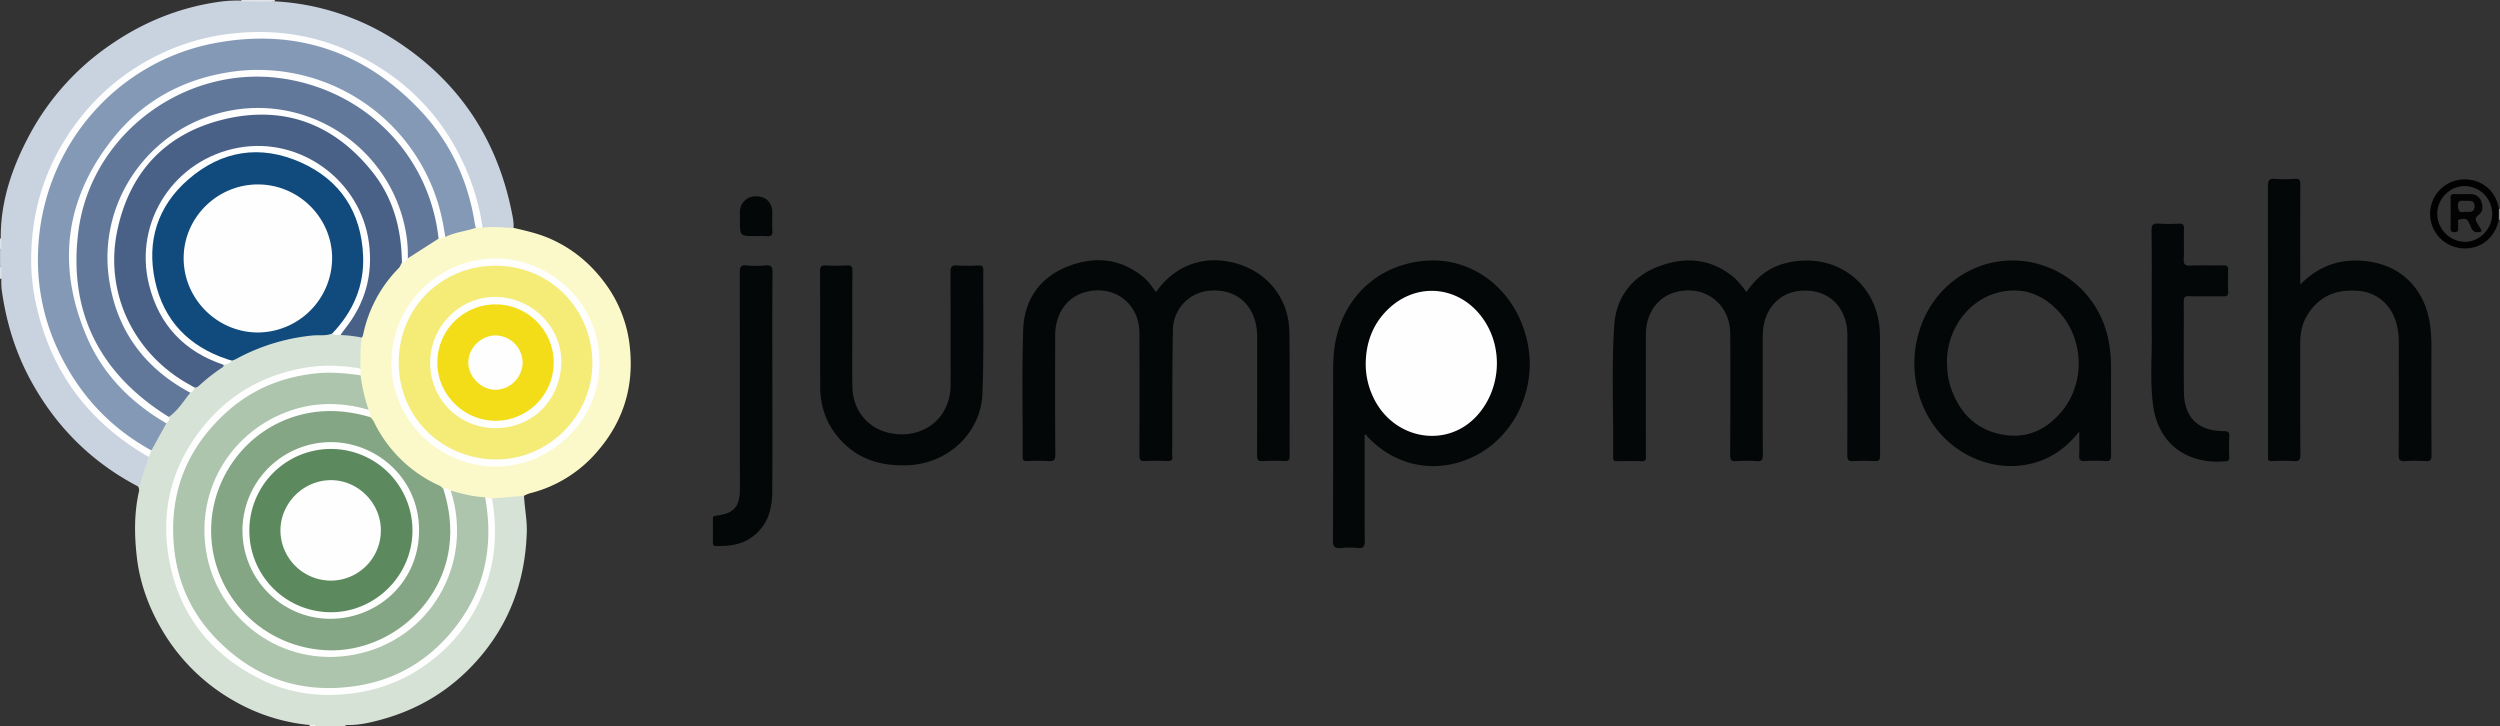
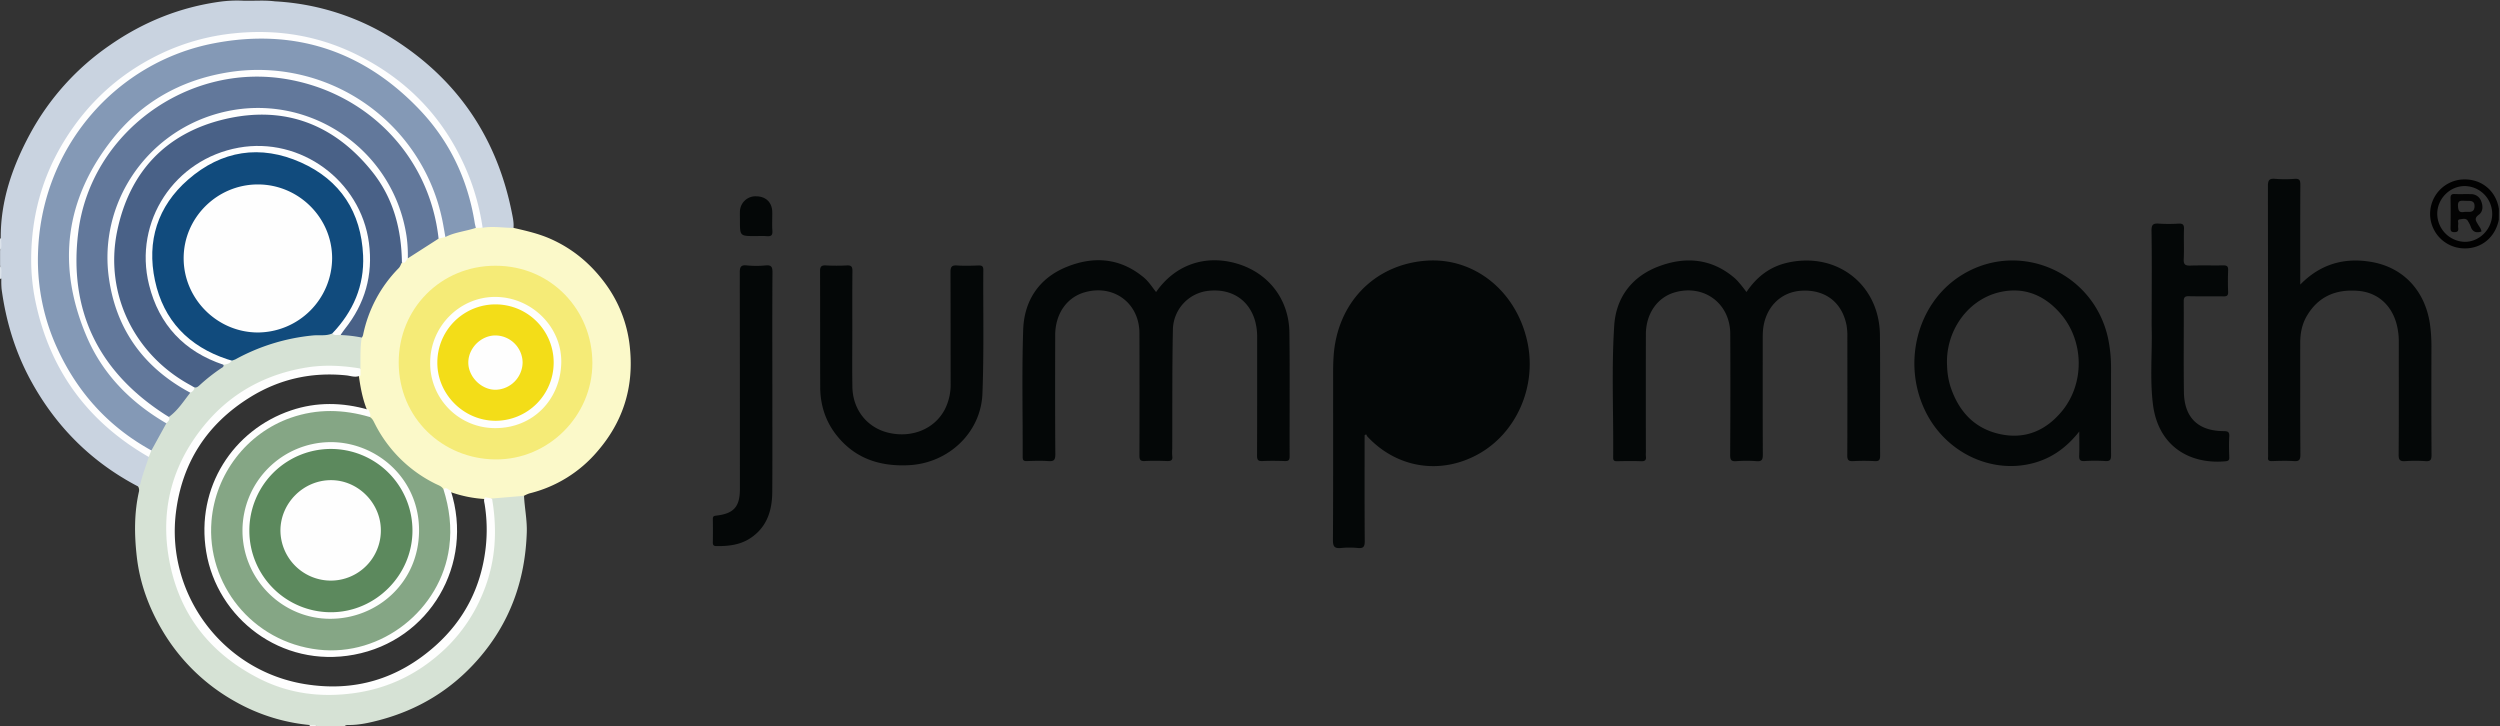
<svg xmlns="http://www.w3.org/2000/svg" viewBox="0 0 1864.81 541.78">
  <rect x="0" y="0" width="1864.81" height="541.78" fill="#333333" stroke="none" />
  <defs>
    <style>.cls-1{fill:#c9d3e0;}.cls-2{fill:#d6e2d5;}.cls-3{fill:#e8ecf1;}.cls-4{fill:#dbe2ea;}.cls-5{fill:#898989;}.cls-6{fill:#eef3ed;}.cls-7{fill:#fbf9c9;}.cls-8{fill:#040707;}.cls-9{fill:#010101;}.cls-10{fill:#fefefe;}.cls-11{fill:#8499b6;}.cls-12{fill:#62789b;}.cls-13{fill:#496187;}.cls-14{fill:#114b7d;}.cls-15{fill:#adc4ad;}.cls-16{fill:#85a685;}.cls-17{fill:#f5eb77;}.cls-18{fill:#030303;}.cls-19{fill:#5c895d;}.cls-20{fill:#f3dd18;}</style>
  </defs>
  <g id="Capa_2" data-name="Capa 2">
    <g id="Capa_1-2" data-name="Capa 1">
      <path class="cls-1" d="M103,362.86c-35-18.27-61.61-45-80.36-79.62C11.17,262,4.37,239.29,1.17,215.45A68.81,68.81,0,0,1,1,208c-1.24-3.27.43-6.81-.95-10.06v-11c1.07-2.82.27-5.75.52-8.62-.35-28.27,8.65-54,21.84-78.45A189.84,189.84,0,0,1,82,33.68c24.86-17.27,52.29-28.35,82.37-32.45A94.68,94.68,0,0,1,181.26.52C189.18.78,197.11,0,205,1a184.29,184.29,0,0,1,93.2,31.23c45.3,30.31,72.79,72.65,83.51,125.94.77,3.85,1.69,7.8,1.32,11.83a4.3,4.3,0,0,1-3.62,1.32c-6.23-.5-12.48-.35-18.71-.51-2.38-1.31-2.55-3.75-2.94-6-6.58-38.13-24.31-70.31-52.83-96.24-26.77-24.34-58.38-38.62-94.55-42.31-44-4.49-84.15,6.14-119.26,33C54.45,87.29,32.28,124.48,26.3,170.54c-6.11,47,5.79,89.39,35,126.78,12.21,15.64,27.14,28.31,44,38.73,2.24,1.38,4.8,2.4,6.2,4.87-.76,7.28-3.88,13.89-6.06,20.77A1.89,1.89,0,0,1,103,362.86Z" />
      <path class="cls-2" d="M103,362.86c.57-.57,1.51-1.06,1.66-1.72,1.52-6.95,4.24-13.52,6.32-20.29-.73-2.07.67-3.61,1.31-5.35,3.5-6.63,6.49-13.53,10.71-19.77a18.13,18.13,0,0,0,2.94-5.26c5.28-5.84,10.26-12,15.34-18,1.3-1.3,2.32-2.86,3.67-4.12,7.48-5.47,14.48-11.55,22-17a36.91,36.91,0,0,0,6.4-3.59c23.11-13.07,48-19.35,74.5-19.58a57.06,57.06,0,0,0,6.67.3c4-.12,7.89.94,11.87,1.13a5,5,0,0,1,4.21,2.28,123.38,123.38,0,0,1-.76,22.24c-1.63,2.62-4.08,1.65-6.3,1.33-25.75-3.61-50.4.39-73.07,12.82-36.85,20.19-59,51.12-64.11,93.28-4.14,34.18,4.83,64.93,26.81,91.27s50.32,41.34,85.06,43.7c35.62,2.42,66.44-8.76,92.18-32.91,19.87-18.64,32.25-41.84,36.16-69.08a139.72,139.72,0,0,0,.08-37.83c-.24-1.88-1.2-4,.84-5.56,6.47-1.75,13.17-1.67,19.75-2.53a3.89,3.89,0,0,1,3.64,1.21c.44,9.1,2.36,18.11,2.06,27.25-1.16,35.72-12.48,67.49-36.26,94.66-20,22.87-44.74,37.82-73.94,45.49-7.33,1.93-14.83,3.6-22.53,3.57-1.16,0-2.36-.11-3.21,1H237c-1.85-1.3-4.16.23-6-1a139.37,139.37,0,0,1-55.62-17.53,145,145,0,0,1-54.29-53c-10.08-17-16.83-35.34-19.07-55.13-1.84-16.24-2-32.44,1.64-48.5A5.19,5.19,0,0,0,103,362.86Z" />
-       <path class="cls-3" d="M180,1c0-.32,0-.63,0-.95h25a7.7,7.7,0,0,0,0,1Z" />
      <path class="cls-4" d="M0,197.92c2,3.19.6,6.71,1,10.06L0,207.91Z" />
      <path class="cls-4" d="M0,177.93l.94-.07c-.3,3,1,6.21-.94,9.06Z" />
-       <path class="cls-5" d="M1864.81,163.93l-.46,0-.44.12c-2.13-2.75-2.17-5.48.07-8.19a.75.75,0,0,1,.83.12Z" />
      <path class="cls-6" d="M231,540.81c2,.26,4.25-.83,6,1h-6C231,541.45,231,541.13,231,540.81Z" />
      <path class="cls-7" d="M390.85,369.85l-23.84,2c-1.71,1.35-3.59.28-5.39.38a92,92,0,0,1-25-5c-2-.72-3.94-1.8-6.14-2-5.79-3.53-12-6.24-17.7-10A102.14,102.14,0,0,1,279.24,318c-1.18-2.18-2.51-4.28-3.66-6.48a41.89,41.89,0,0,0-2-6.18c-3.27-8.25-4.8-16.9-6-25.64a6.39,6.39,0,0,1,1.27-4.79c.13-7.72-.29-15.46,1-23.14,0-9.24,3.95-17.37,7.59-25.5,5.14-11.5,13.15-21.07,21.43-30.39,2.53-.06,3-2.85,5-3.72,7.07-5.93,15-10.52,23.06-14.93,1.6-.68,3.25-1.21,4.88-1.79,7.46-3.38,15.46-4.8,23.4-6.47a5.29,5.29,0,0,1,4.7.93c7.7-1.34,15.39.1,23.09.07,9.51,2.2,19,4.33,28,8.37,16.81,7.52,30.23,19,40.94,33.74a96.37,96.37,0,0,1,18.06,48.83c2.62,28.78-5.53,54-24.38,75.78a96.65,96.65,0,0,1-50.8,31.37A25.74,25.74,0,0,0,390.85,369.85Z" />
      <path class="cls-8" d="M862.35,217.86c14.08-20.36,36.69-28.2,60.37-21.22,23.4,6.9,38.76,26.54,39.08,51.4.4,30.81.05,61.63.17,92.44,0,3-1.07,3.52-3.71,3.43-5.5-.18-11-.25-16.49,0-3.26.16-4.12-.8-4.11-4.08.13-29.31.07-58.63.09-87.94a44.84,44.84,0,0,0-1.64-12.83c-4.6-15.55-17.6-23.9-34.49-22.15a29.64,29.64,0,0,0-26.73,28.87c-.59,29.63-.37,59.28-.48,88.92a37.21,37.21,0,0,0,0,5.49c.49,3.33-1.1,3.81-4,3.71-5.49-.21-11-.3-16.48,0-3.52.21-4-1.21-4-4.26q.15-45.46,0-90.94C850,226.22,830.86,211.89,809.2,218c-13.47,3.78-22.07,16.12-22.1,32-.06,29.65-.12,59.29.1,88.94,0,4.32-1.2,5.29-5.23,5-5.3-.37-10.66-.2-16,0-2.33.06-3.13-.53-3.12-3,.1-31.64-.68-63.31.37-94.93.73-21.79,11.8-38.54,32.41-46.91,20.11-8.17,39.71-6.78,57.21,7.58C856.64,209.74,859.21,213.86,862.35,217.86Z" />
      <path class="cls-8" d="M1302.75,217.82c7.72-11.51,17.76-19.13,31.17-22,36.63-7.92,68,16.71,68.37,54.09.29,30,0,60,.14,89.94,0,3.24-.79,4.29-4.09,4.11a147.05,147.05,0,0,0-16,0c-3.48.19-4.43-.82-4.41-4.36.15-29.32.1-58.63.06-87.95a48.45,48.45,0,0,0-.59-8.94c-3.36-17.26-15.92-26.86-33.6-25.86-15.8.88-27.34,12.78-28.76,29.72-.18,2.15-.18,4.32-.18,6.49,0,28.64-.07,57.29.07,85.94,0,3.64-.53,5.34-4.72,5a96,96,0,0,0-15,0c-3.74.27-4.66-.82-4.64-4.59q.27-45.21.07-90.44c-.1-22.65-19.56-37.09-41.32-30.9-13.09,3.73-21.59,15.92-21.62,31.28q-.09,44,0,88a22.94,22.94,0,0,0,0,3c.38,2.75-.55,3.81-3.5,3.69-6-.22-12-.13-18,0-2.06,0-2.92-.45-2.9-2.73.33-32.8-1.32-65.65.78-98.38,1.35-21.05,13.15-36.64,33.11-44.2s39.53-6,56.6,8.59a28.58,28.58,0,0,1,3.45,3.59C1299.07,212.94,1300.74,215.21,1302.75,217.82Z" />
      <path class="cls-8" d="M1017.89,324.69c0,26.3-.09,52.6.11,78.9,0,4.11-.89,5.58-5.14,5.17a63.37,63.37,0,0,0-12.47,0c-4.69.47-6.15-.84-6.12-5.84.24-38.8.12-77.61.15-116.41,0-7-.12-14,.36-20.94,2.7-39.7,30.47-68.25,68.94-71.11,36-2.67,67.56,22.75,75.65,60.88,7,33-8.19,67.57-36.57,83.36-28.21,15.69-60.79,10.56-82.83-13.07a7.27,7.27,0,0,1-.91-1.7Z" />
      <path class="cls-8" d="M1574.67,274a105.71,105.71,0,0,0-1.85-19.84c-9.78-51.19-67.35-76.26-110.74-48.21-32.38,20.92-43.59,65.92-25.37,101.83,14.94,29.45,47.57,45.37,78.27,38.09,14.42-3.42,26-11.35,36-24,0,6.88.17,12.36-.07,17.82-.14,3.13.59,4.42,4,4.22a123.17,123.17,0,0,1,15.49,0c3.68.25,4.31-1.12,4.29-4.48C1574.6,317.64,1574.68,295.81,1574.67,274Zm-37,33.16c-11.91,14.19-27.26,20.67-45.74,16.67-19.3-4.17-30.92-17.06-37-35.35a56.79,56.79,0,0,1-2.54-15.21c-1.62-26.5,15.88-50.76,40.78-55.67,17.37-3.43,31.82,2.83,43.32,15.76C1554.76,253.9,1555.33,286.16,1537.7,307.15Z" />
      <path class="cls-8" d="M1715.82,212.26c15.16-15.44,32.91-20.25,52.76-16.93,24.83,4.14,41.24,22.58,44.26,48.51a122.16,122.16,0,0,1,.83,14.44c-.05,27-.1,54,.07,81,0,3.64-.71,5-4.59,4.7a105.63,105.63,0,0,0-15,0c-3.79.24-5-.77-4.94-4.79.19-28,.1-56,.1-84a50.52,50.52,0,0,0-2-14.78c-4.1-13.55-14.33-22.23-28-23.43-16.46-1.45-29.83,3.88-38.51,18.56-3.64,6.14-5,12.94-5,20.09,0,27.82-.06,55.64.12,83.46,0,3.87-.9,5.13-4.85,4.86-5.48-.37-11-.19-16.49,0-2.21,0-3.06-.64-2.77-2.82a18.93,18.93,0,0,0,0-2.5q0-99.94-.12-199.91c0-4.46,1.12-5.68,5.44-5.32a93.33,93.33,0,0,0,14.48,0c3.67-.26,4.29,1.11,4.27,4.45C1715.76,162.28,1715.82,186.74,1715.82,212.26Z" />
      <path class="cls-8" d="M635.77,246.62c0,14-.18,28,.05,42,.29,17,11,30.38,26.81,34.15,17.45,4.15,34.29-2.66,42-17.12a40.71,40.71,0,0,0,4.48-19.72c-.07-27.64,0-55.28-.12-82.91,0-3.85.83-5.28,4.9-5,5.3.38,10.65.19,16,0,2.43-.06,3.6.45,3.59,3.24-.2,30.8.54,61.63-.66,92.38-1.15,29.25-25.48,51.85-54.76,53.35-22.14,1.14-41-5.18-54.83-23.34-7.78-10.26-11.37-22.11-11.41-34.92-.11-28.81,0-57.61-.12-86.42,0-3.6,1.07-4.51,4.48-4.32a145.33,145.33,0,0,0,15.48,0c3.28-.16,4.23.85,4.2,4.16C635.67,217,635.77,231.8,635.77,246.62Z" />
      <path class="cls-8" d="M1605,232.1c0-20,.18-40-.13-60-.08-4.64,1.34-5.61,5.54-5.29a116.75,116.75,0,0,0,14.49,0c3.12-.16,4.32.57,4.19,4-.29,7.49.18,15-.2,22.48-.21,4.16,1.29,4.93,5,4.81,8.16-.26,16.33,0,24.5-.14,2.84-.06,3.74.8,3.63,3.64-.2,5.32-.23,10.67,0,16,.14,3-1,3.53-3.71,3.48-8.49-.15-17,.08-25.49-.13-3.07-.07-3.95.8-3.93,3.91.13,22.49-.16,45,.14,67.47.25,19.18,10.55,29.15,29.64,29.25,3,0,4.43.48,4.2,4-.33,5.14-.18,10.32,0,15.49.06,2.12-.59,2.78-2.76,3-26.81,2.49-50.31-11.24-54.19-42.58-2.31-18.72-.5-37.6-.91-56.4C1604.92,240.77,1605,236.43,1605,232.1Z" />
      <path class="cls-8" d="M576.11,286.65c0,26.8.13,53.6-.06,80.39-.1,13.7-3.9,26-16,34.17-7.76,5.27-16.63,6.24-25.74,6.13-1.9,0-2.62-.74-2.59-2.67.09-5.83.1-11.65,0-17.48,0-2,.66-2.36,2.55-2.58,13.17-1.53,17.64-6.62,17.64-19.88q0-80.64-.09-161.27c0-4.22.71-6,5.33-5.48a71.56,71.56,0,0,0,14,0c4.4-.41,5.08,1.31,5.06,5.28C576,231.06,576.11,258.86,576.11,286.65Z" />
      <path class="cls-9" d="M1836.55,133.88a25.73,25.73,0,0,0-1.2,51.21c14,1.64,25.65-7,28.56-21.08l.07-8.19C1861.83,142,1850.56,133,1836.55,133.88Zm1.9,46.51A21.07,21.07,0,0,1,1818,159.51c0-11.29,9.44-20.77,20.56-20.72A20.76,20.76,0,0,1,1859,159.61C1858.94,170.92,1849.49,180.5,1838.45,180.39Z" />
      <path class="cls-8" d="M563.48,176.09c-11.54,0-11.54,0-11.54-11.45,0-2.32-.1-4.66,0-7a11.6,11.6,0,0,1,12.18-11.21c7.22.08,11.83,4.6,11.93,11.78.07,4.66-.24,9.33.1,14,.26,3.52-1.19,4.19-4.24,3.95C569.14,175.92,566.3,176.09,563.48,176.09Z" />
      <path class="cls-10" d="M360,169.89l-5,.09c-1.93-1.25-2-3.33-2.34-5.28Q338.23,88.62,270.88,50.38c-28-15.92-58.55-22.73-90.43-19.8C120.38,36.1,75.71,65.93,47.33,119.33,36.88,139,31.54,160.15,30.17,182.46c-2.56,41.77,9.46,78.84,35,111.7C77,309.45,91.64,321.73,108.07,331.9c1.81,1.13,3.94,1.91,4.87,4.09l-2,4.86C66.2,315.09,37.86,277.3,26.82,226.61a153.4,153.4,0,0,1-3.56-32c-.12-32,7.78-62.05,24.66-89.51,17.61-28.65,41.5-50.41,71.82-64.92a165.51,165.51,0,0,1,54.83-15.32c33-3.41,64.31,1.93,93.71,17q59.31,30.3,82.84,93A175.36,175.36,0,0,1,360,169.89Z" />
      <path class="cls-11" d="M112.94,336c-31.54-17.34-54.6-42.6-69.75-75.11a157.87,157.87,0,0,1-14.87-70.64C30,110.48,86.45,45.92,160.5,32.12,219.92,21,271.19,38,312.91,81.74c22.48,23.59,36,52.05,41.17,84.34.21,1.31.57,2.6.86,3.9-7.5,2.55-15.57,3.16-22.73,6.83-2.1-1.6-2.1-4.06-2.48-6.31-5.17-31.13-19-57.86-42.07-79.27C264,69.27,236,56.71,203.4,54.11c-28.14-2.25-54.31,3.63-78.79,17.08A138.76,138.76,0,0,0,53.46,202.13c2,30.29,13.24,57.09,32.63,80.56,9.68,11.72,21.45,20.81,34,29.05,1.57,1,3.84,1.53,4,4Q118.51,325.89,112.94,336Z" />
      <path class="cls-12" d="M327.15,178,304.2,192.71c-1.83-1.26-1.46-3.22-1.51-5-.81-25.81-10-48.28-26.9-67.69-19.16-22-43.42-34.63-72.22-37.43-29.68-2.89-56.83,4.69-80.33,23.62-22.81,18.38-36.64,42.19-40.5,71.11-4.47,33.4,4.36,63.23,26.77,88.8a113.19,113.19,0,0,0,27.66,22.67c1.81,1.07,4,1.76,4.8,4.1-5,6.31-9.3,13.28-16,18.11-2.25.64-3.83-.82-5.47-1.86C84.56,286.27,62.7,253.79,57,211.63c-6.39-47.12,8.48-87.55,43.22-120,22.2-20.74,49-32.24,79.4-35.08,34.72-3.24,66.14,5.63,94,26.14,30.41,22.36,48.19,52.72,54.16,90C328.08,174.53,328.38,176.34,327.15,178Z" />
      <path class="cls-13" d="M299.8,195.79c-.85,1.39-1.19,3-2.43,4.25a99.14,99.14,0,0,0-26.58,50,8,8,0,0,1-.86,1.76,99.5,99.5,0,0,0-15.86-1.88c-.49-3.1,1.92-4.82,3.46-6.82a81.19,81.19,0,0,0,17.13-50.62c0-35.44-23.22-67.49-57.13-78-31.26-9.7-59.57-2.87-82.76,19.49-33.89,32.69-31.89,85.25-1.45,116a89.69,89.69,0,0,0,29.28,19.58c1.51.63,3.26.89,4.11,2.59.36,1.52-.88,2-1.8,2.58a134.41,134.41,0,0,0-16,12.61c-1.14,1.05-2.24,2-3.92,1.65-1.79.67-3.26-.26-4.67-1.09C109.23,269.7,89.9,243.21,85,207.34c-4.94-36.06,6.25-67.31,32.11-92.59,20.16-19.7,44.79-29.82,73.41-30.23,24.63-.36,46.87,6.47,66.31,21.11,26.35,19.85,41.39,46.38,43.48,79.68C300.52,188.79,302.76,192.44,299.8,195.79Z" />
      <path class="cls-14" d="M247.85,248.73c-4.72,2.09-9.78,1-14.67,1.51A149.79,149.79,0,0,0,175.7,268a20.73,20.73,0,0,1-2.77,1c-1.81.92-3.6.37-5.33-.2-33.43-11-54.8-42.69-55.1-74-.22-22.81,7.41-42.17,22.93-58.3a76.52,76.52,0,0,1,44-22.82c21.79-3.45,41.88,1.17,59.59,14.15,20.95,15.37,32.33,36.28,33.22,62.47.7,20.33-5.75,38.28-18.69,53.92C252,246.16,250.66,248.39,247.85,248.73Z" />
      <path class="cls-10" d="M268.92,274.9l0,5.09c-3.57,2-7.24.34-10.74,0-25.79-2.62-49.83,2.79-71.7,16.37-32.06,19.91-50.79,48.73-55.32,86.44C124,443,165.7,500.21,227.42,510.29c36.78,6,69.23-3.64,97.11-28.39,22-19.55,34.45-44.25,37.75-73.3a119.18,119.18,0,0,0-.75-32.38c-.29-1.76-1-3.61.31-5.3l5.17.92c4.17,24.23,2.71,47.86-6.89,70.81a119.8,119.8,0,0,1-27,40.28c-19.09,18.5-41.7,30.2-68.36,34-25.26,3.64-49.53.51-72-11.07-36.62-18.83-59.69-48.45-66.8-89.54-6.38-36.88,2.7-70,26.18-98.77,20-24.49,46.38-38.78,77.7-43.61C242.85,272,255.92,272.73,268.92,274.9Z" />
      <path class="cls-10" d="M327.15,178c-6.68-61.21-53-109.33-114.78-119.2-73.11-11.69-144.63,40.51-153.93,114C51,231.32,73.26,277.07,123,309.16c1,.63,2,1.24,3,1.85,1.16,2.3-.9,3.33-1.89,4.77-26.65-15.53-47.57-36.65-59.64-65.15-22.38-52.86-16-102.52,19.92-147.5,21.38-26.8,49.83-42.88,83.51-48.8A140.34,140.34,0,0,1,330.1,165c.78,3.9,1.41,7.84,2.11,11.77Z" />
      <path class="cls-10" d="M299.8,195.79c-.33-25-6.46-48.17-22.28-67.88C249.13,92.51,212,78.54,168,88.8,123.71,99.12,96.27,128.43,87.28,173,78,219.23,100.2,264.35,141.52,287c1.16.63,2.3,1.31,3.45,2,0,2.06-1.42,3.07-3,3.94C107.44,274.47,86.61,246,81.21,207.25c-7.65-54.95,27.05-107.1,80.54-122.38,64.93-18.56,131.48,24.46,141.52,91.42a100.38,100.38,0,0,1,.93,16.42C302.84,193.9,302.68,196.79,299.8,195.79Z" />
      <path class="cls-10" d="M247.85,248.73c15.53-16.26,24-35.51,23-58.12-1.43-32.29-16.91-56.25-46.36-69.42-30.24-13.51-59.21-9-84.18,12.79-22.78,19.86-31,45.9-24.71,75.31,6.36,29.65,25.1,49.14,54,58.7,1.1.37,2.22.69,3.33,1-1.44,2.29-3.79,2.77-6.22,3.09-29.34-9.78-48.15-29.89-55.53-59.6-11.75-47.28,19-93.72,66.91-102.33,46.06-8.29,90.9,24.47,97.1,70.94,3.2,24-2.9,45.43-18,64.36-1.12,1.41-2.11,2.92-3.16,4.39C252,249.55,249.62,250.76,247.85,248.73Z" />
-       <path class="cls-15" d="M361.84,370.92c6.58,35.92,0,68.89-22.9,97.77-18.84,23.77-43.43,38.54-73.54,43-41.5,6.2-76.91-6.33-105.61-36.8-17.27-18.35-27.18-40.46-29.84-65.58-4.31-40.8,9.09-75,39.51-102.28,18.34-16.46,40.18-25.49,64.75-28.35,11.73-1.37,23.2-.34,34.73,1.27a140.82,140.82,0,0,0,5.94,25.65c-1.65,1.8-3.42.5-5.07.1-57.16-14-108.7,25.17-115.27,78.07-6.64,53.42,31.64,99.51,83.06,104.42,53.34,5.09,95.47-34.37,101.19-79.88a101.36,101.36,0,0,0-2.11-36.17c-.47-2-1.72-4.07-.47-6.26C344.6,368.4,353.06,370.49,361.84,370.92Z" />
      <path class="cls-16" d="M275.85,311.06c2,1.14,2.8,3.16,3.78,5.07a100.22,100.22,0,0,0,45.14,44.71c2.18,1.1,4.69,1.75,6,4.13,2.06,1.3,2.34,3.57,2.94,5.59,15.26,51.63-18.81,105.8-72,114.51C211.43,493.3,164.07,459,157,408.79A90.39,90.39,0,0,1,235.52,305.9c12-1.54,24.3-1.18,36.1,2.76C273.2,309.19,274.87,309.5,275.85,311.06Z" />
-       <path class="cls-10" d="M447,270.61c1.14,41.61-35.5,77.78-77.72,77.42-42-.35-78.17-35-77.27-79a77.81,77.81,0,0,1,78.13-76.17C412.24,192.88,448.18,228.86,447,270.61Z" />
      <path class="cls-10" d="M275.85,311.06c-19.67-5.78-39.24-6.3-58.85.53-33.13,11.55-56.39,42.14-59.24,77-3.83,46.85,30,90.28,79.81,96,46.76,5.38,91.31-29.55,97.51-76.38,2-14.88.14-29.15-4.31-43.28,2.24-2.12,3.6.75,5.44.95,17.6,54.91-15.55,111.91-72.15,122.48C209.49,498.58,162,461,153.83,411.68c-8-48.25,20.26-91,63.19-105.53,19.09-6.48,38.53-6.09,57.87-.51C275.47,307.4,277,309,275.85,311.06Z" />
-       <path class="cls-10" d="M1018.72,271.19c.19-15.83,5.38-29.73,16.9-40.74,22-21,54.48-17,71.47,8.54,14.56,21.91,12.12,52.22-5.75,71.49-22.86,24.66-62.66,17.12-77.22-14.66A57.14,57.14,0,0,1,1018.72,271.19Z" />
      <path class="cls-10" d="M192.38,137.58c30.46,0,55.45,24.92,55.36,55.17A55.7,55.7,0,0,1,192.36,248c-30.26,0-55.34-25-55.37-55.31S161.94,137.57,192.38,137.58Z" />
      <path class="cls-10" d="M180.87,395.79a66,66,0,0,1,65.63-66c33.94-.14,66.26,26.76,66.08,66.08-.18,38.67-31.1,65.55-65.94,65.7C210.48,461.77,180.9,432,180.87,395.79Z" />
      <path class="cls-17" d="M441.87,270.77c0,39.41-32.75,72.27-72.33,71.93-39.38-.34-72-30.8-72.14-72.14-.11-40.47,31.58-72.44,72.34-72.35C411.16,198.3,441.81,231.23,441.87,270.77Z" />
      <path class="cls-18" d="M1849,160.18c3.16-2.26,3.27-6.38,1.78-10.1a8,8,0,0,0-7.75-5.27c-4-.11-8,.08-12-.08-2.4-.1-3.15.72-3.11,3.13.14,7.49.12,15,0,22.48,0,2.26.83,2.8,2.92,2.82s3.06-.72,2.82-2.89a10.69,10.69,0,0,1,0-3c.22-1.3-1-3.45,1.25-3.67s4.76-1.25,6.18,1.63a25.73,25.73,0,0,1,1.8,3.55c1.31,4.19,4.06,5.24,8.08,3.91-.18-2.09-1.62-3.6-2.59-5.28C1846.9,164.8,1845.24,162.87,1849,160.18Zm-11.08-2.06c-3.47.52-4.2-.8-4.44-4.24-.36-5.14,2.77-4.06,6.23-4.08,2.39.15,6.32-.65,6.12,4.2C1845.6,159.49,1841.09,157.65,1837.92,158.12Z" />
      <path class="cls-19" d="M186,395.86a60.83,60.83,0,1,1,121.66-.29c.14,33.42-27.65,61.24-61,61.11A60.8,60.8,0,0,1,186,395.86Z" />
      <path class="cls-10" d="M320.88,270.54c0-27,22-49.21,48.71-49.06,26.86.14,49.51,22.3,49.07,48.86-.45,27.24-20.68,49.07-49.39,49A48.37,48.37,0,0,1,320.88,270.54Z" />
      <path class="cls-10" d="M246.91,433.09a37.64,37.64,0,0,1-37.73-37.28c0-20.45,17-37.55,37.53-37.65,20.18-.11,37.26,16.89,37.38,37.2A37.37,37.37,0,0,1,246.91,433.09Z" />
      <path class="cls-20" d="M413,270.64a43.42,43.42,0,0,1-43.28,43.23c-23.9,0-43.71-19.92-43.5-43.64a43.39,43.39,0,0,1,86.78.41Z" />
      <path class="cls-10" d="M389.83,270.46a20.66,20.66,0,0,1-19.95,20.27c-10.7.2-20.6-9.6-20.56-20.32s9.37-20.09,20.09-20.19A20.46,20.46,0,0,1,389.83,270.46Z" />
    </g>
  </g>
</svg>